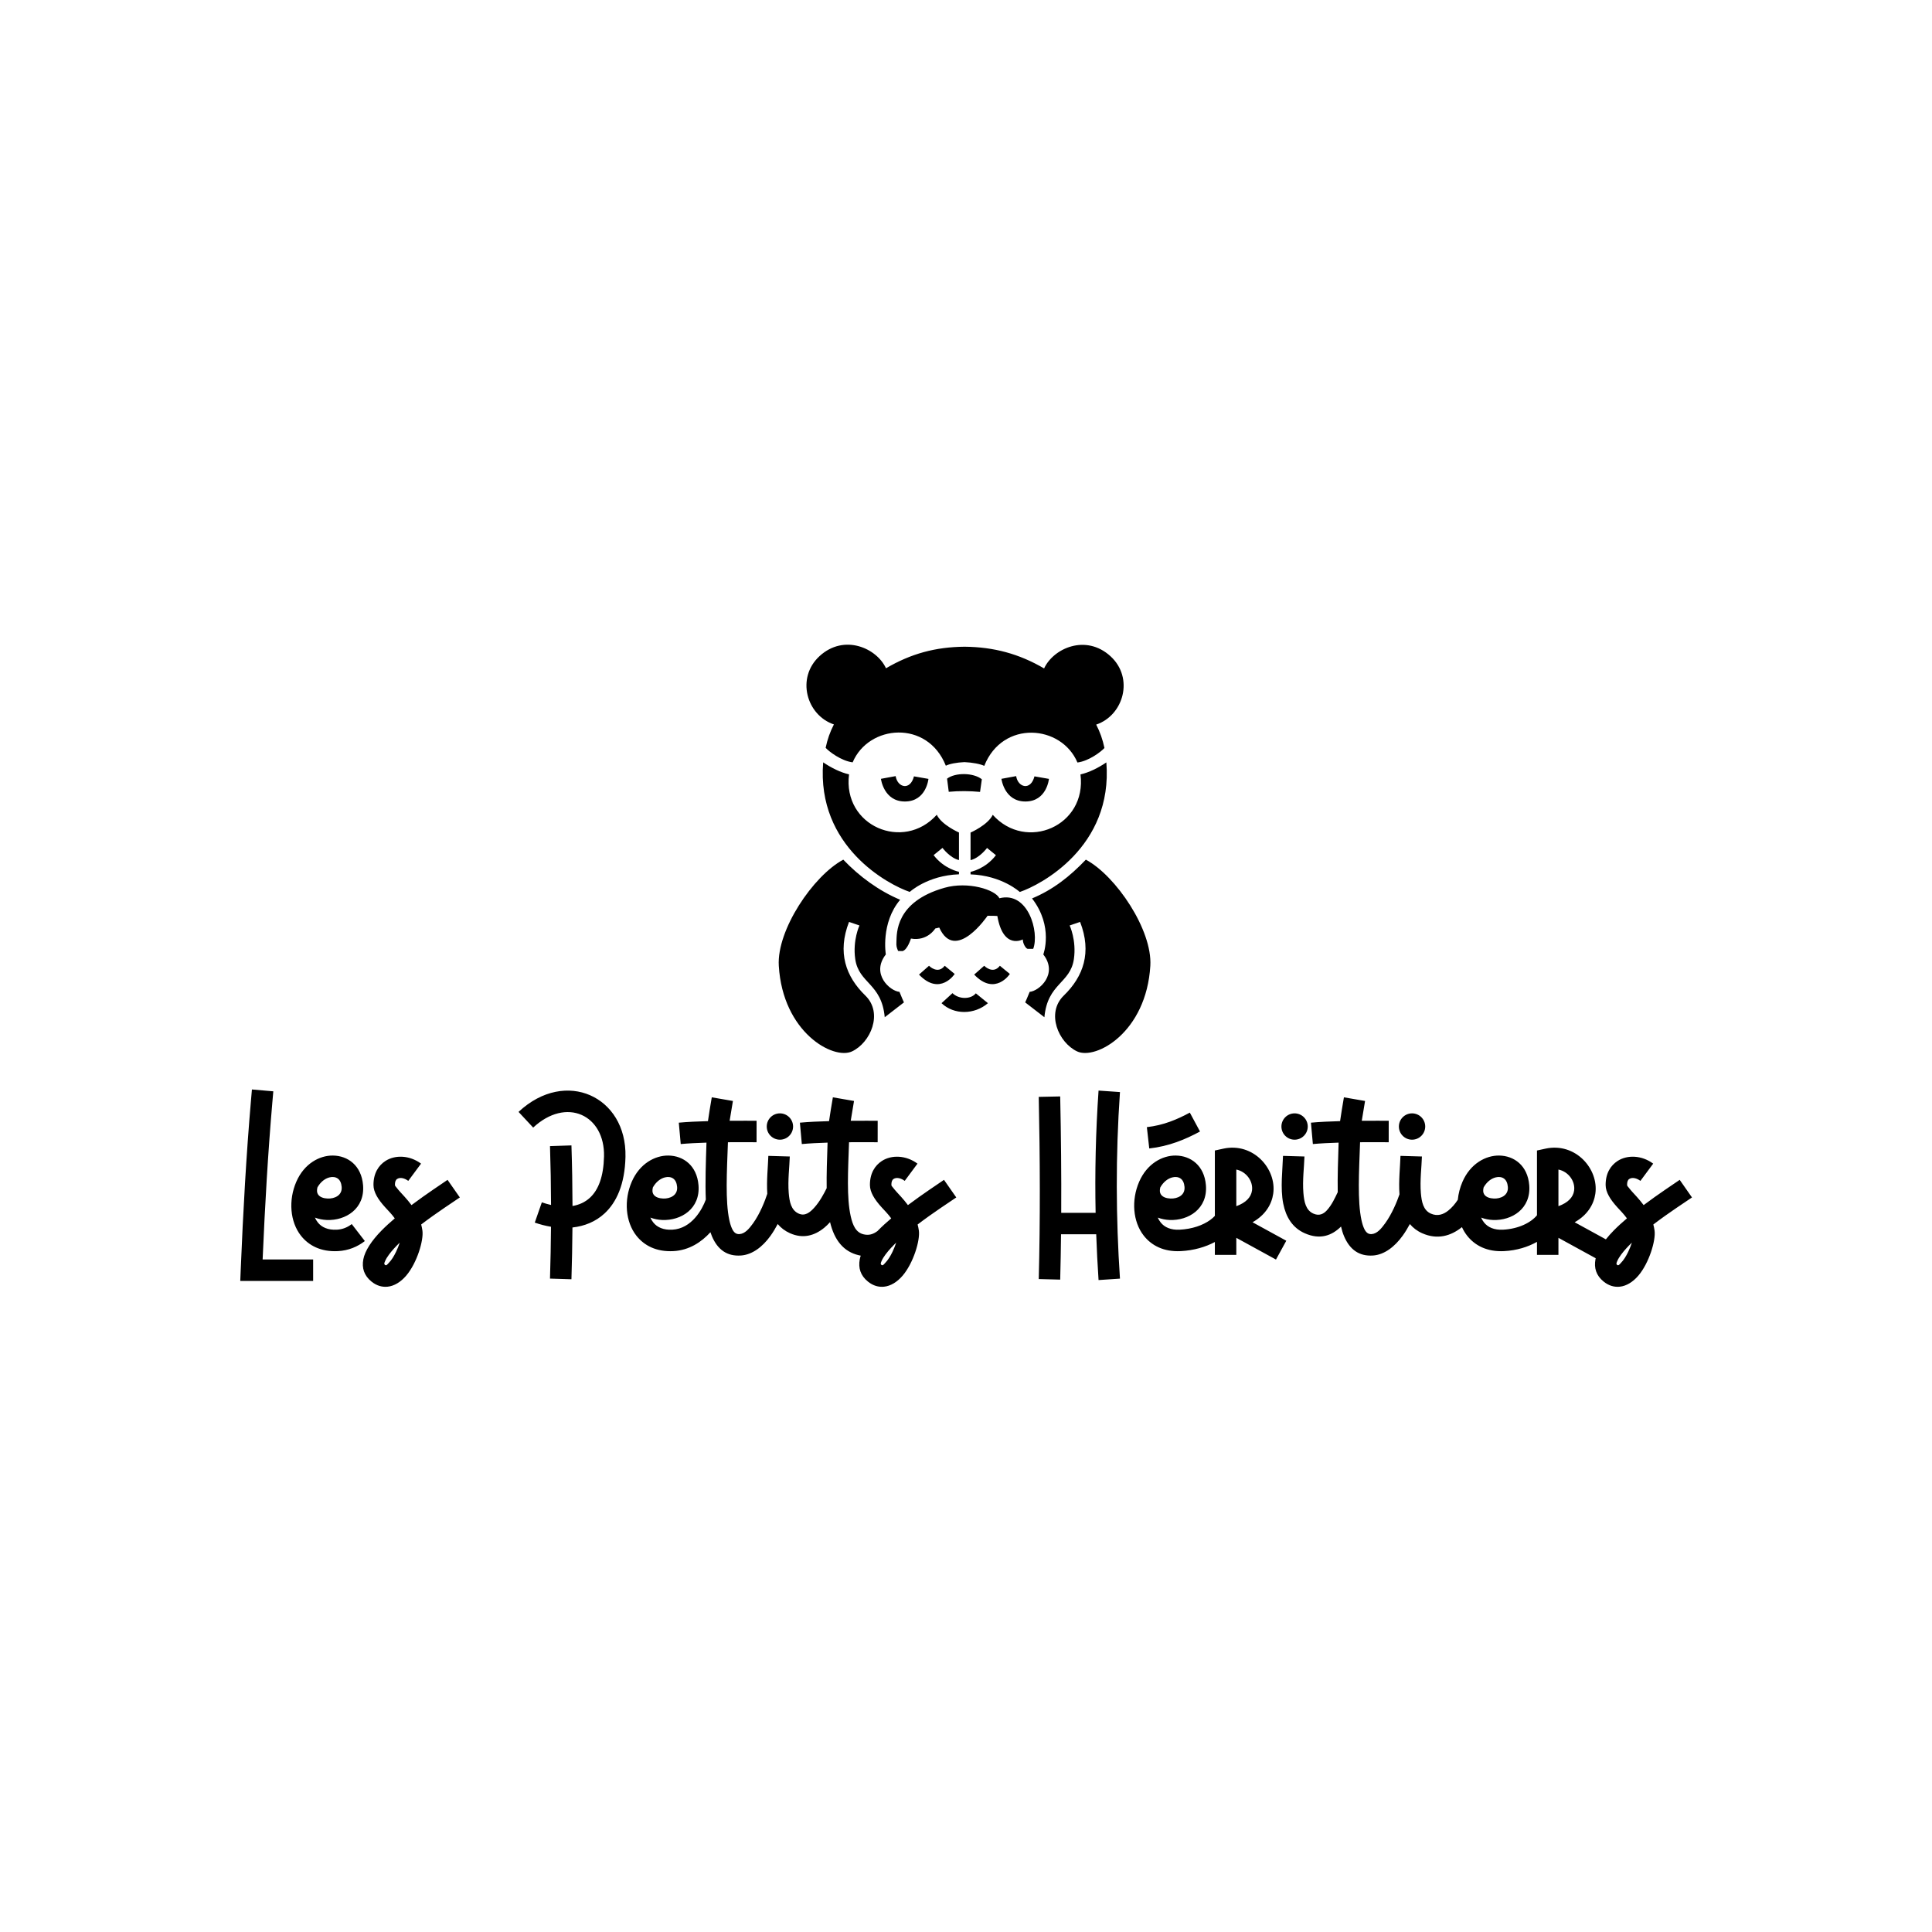
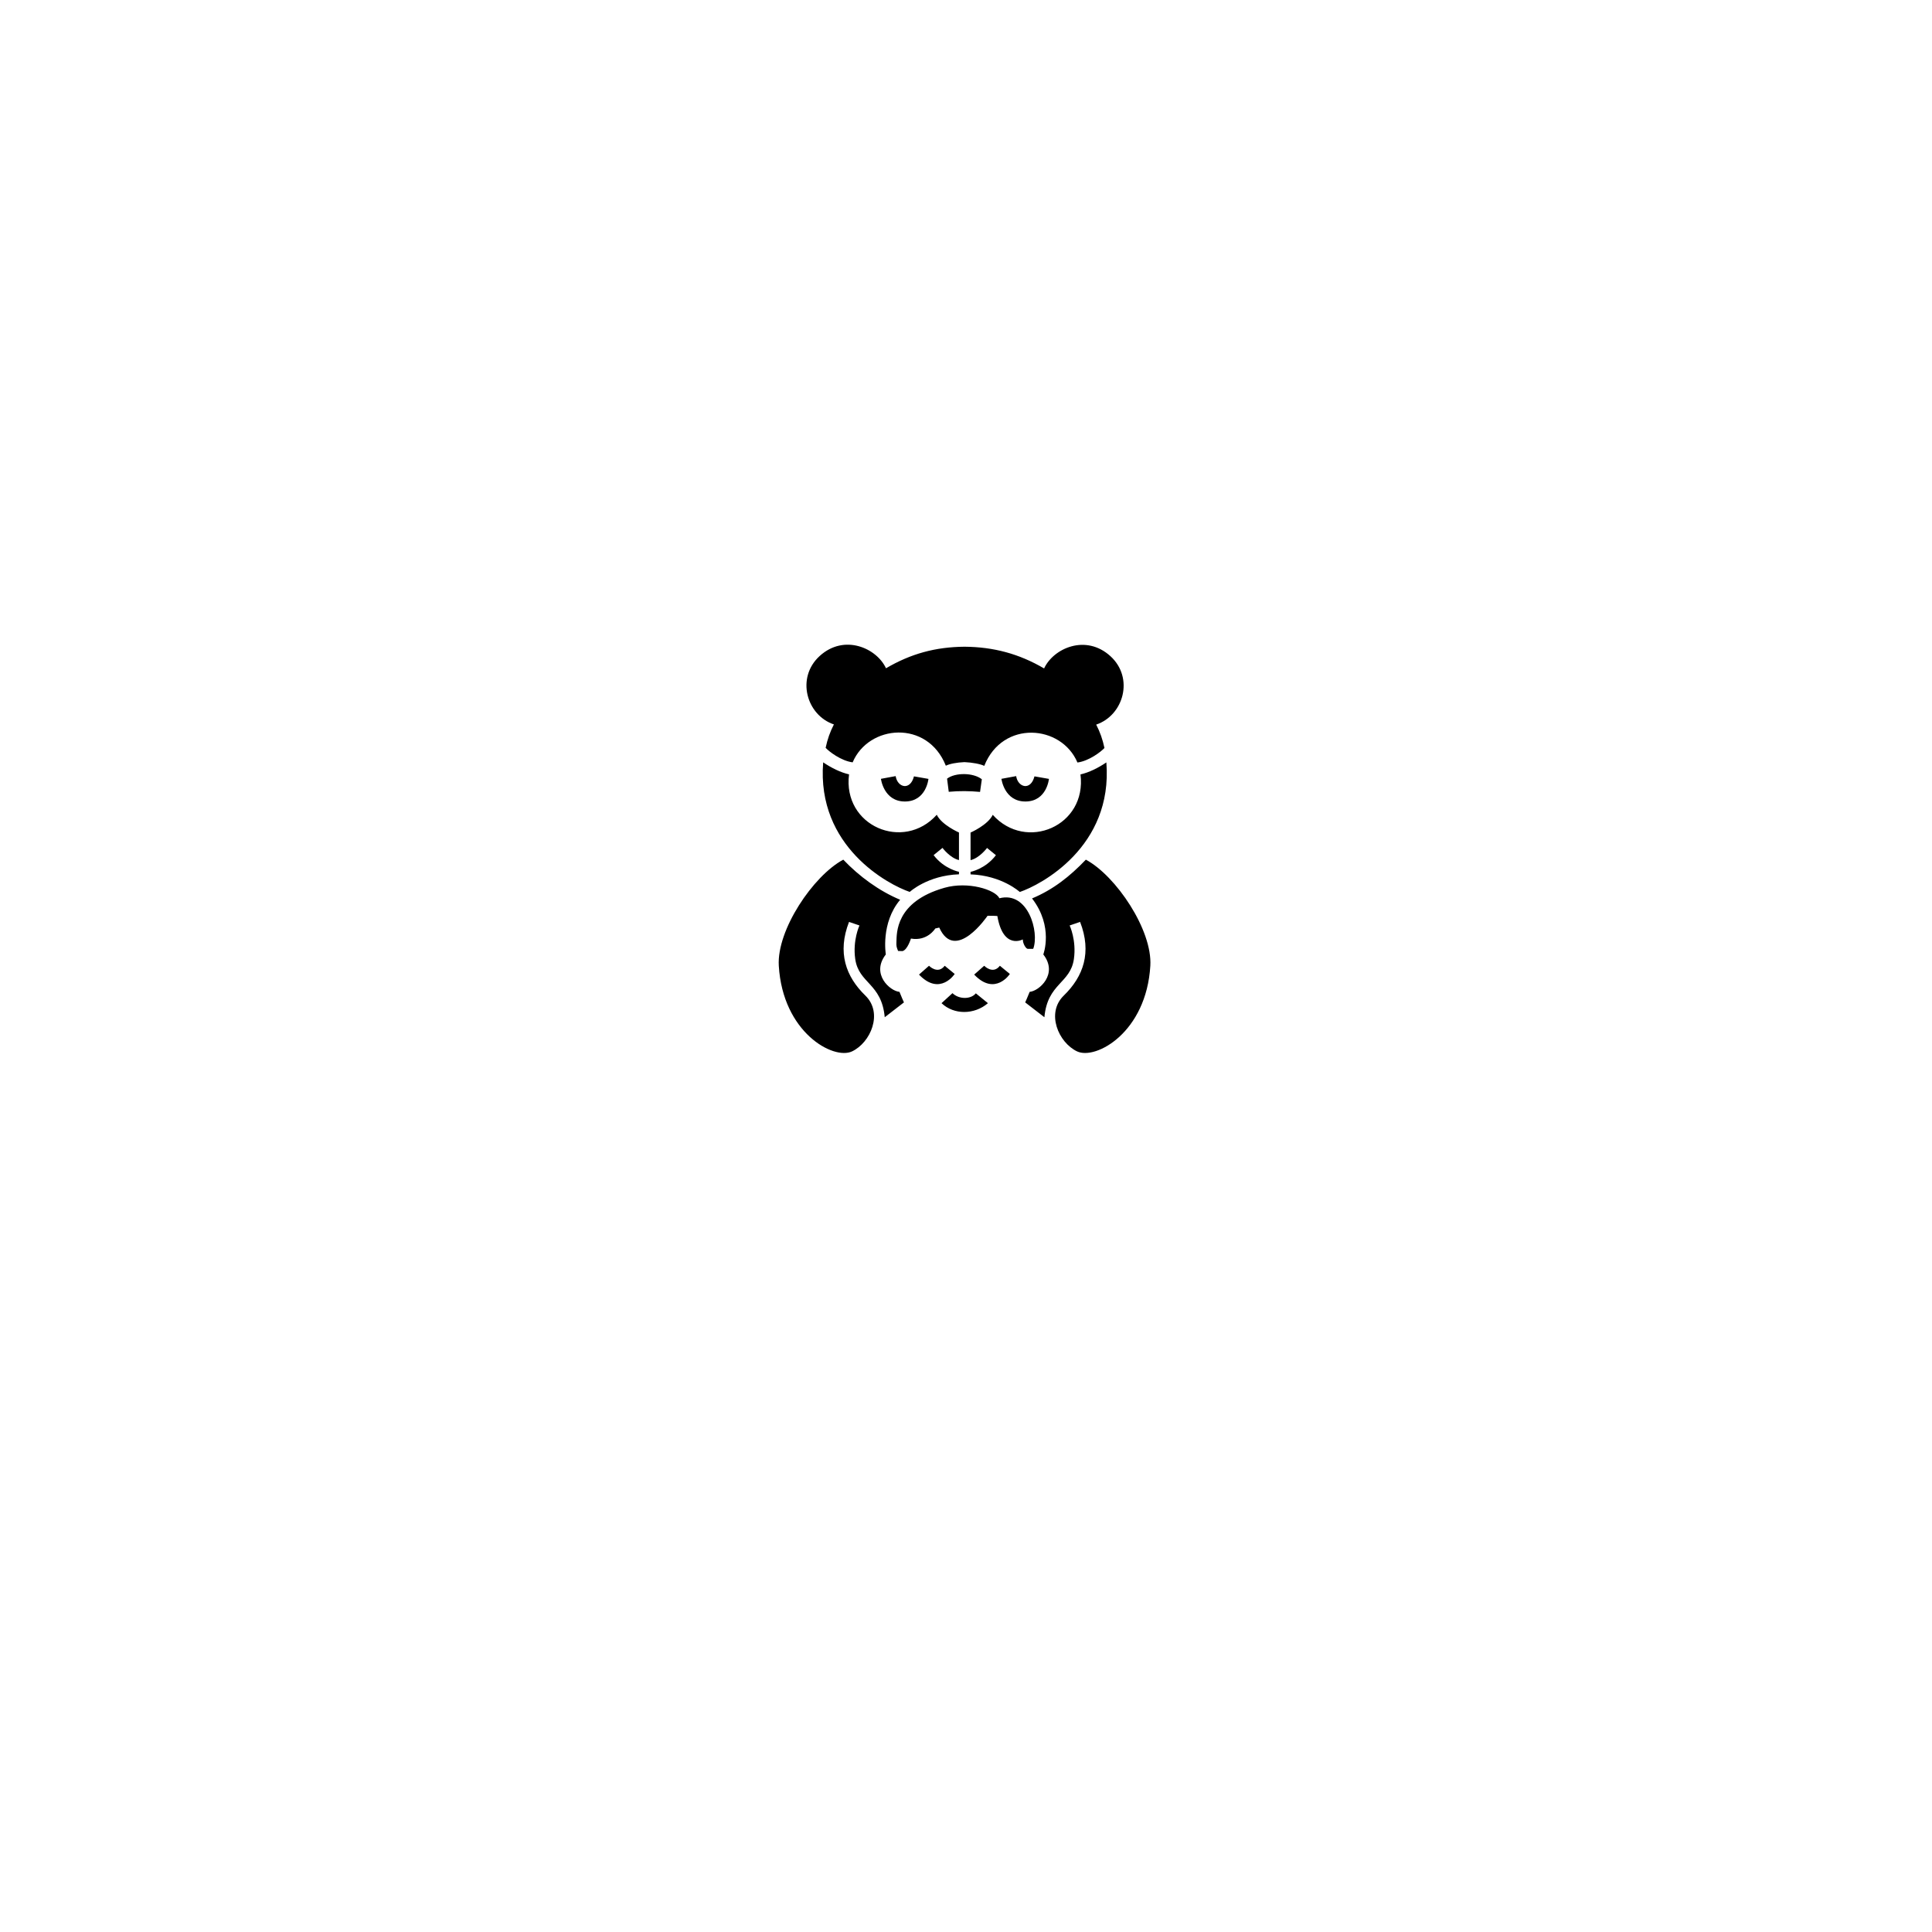
<svg xmlns="http://www.w3.org/2000/svg" width="100%" height="100%" viewBox="0 0 1200 1200" version="1.1" xml:space="preserve" style="fill-rule:evenodd;clip-rule:evenodd;stroke-linejoin:round;stroke-miterlimit:2;">
  <g id="Texte" transform="matrix(1.149,0,0,1.149,815.022,493.626)">
-     <path d="M15.594,233.424C10.703,238.268 4.333,240.767 -4.065,237.029C-10.723,234.064 -14.223,228.206 -15.655,221.005C-17.308,212.693 -15.982,202.407 -15.774,195.222L-4.178,195.558C-4.338,201.062 -5.316,208.544 -4.746,215.307C-4.347,220.05 -3.475,224.593 0.654,226.432C3.774,227.821 6.075,226.645 7.839,224.763C10.535,221.887 12.38,217.848 13.812,214.832C13.659,206.601 13.982,197.394 14.285,188.06C9.394,188.211 4.545,188.45 0.368,188.827L-0.673,177.274C4.034,176.849 9.572,176.592 15.085,176.439C15.601,172.799 16.375,168.069 17.152,163.569L28.583,165.542C27.946,169.233 27.289,173.092 26.806,176.243C33.508,176.195 39.045,176.248 41.373,176.25L41.362,187.85C38.947,187.848 32.987,187.785 25.887,187.844C25.307,203.92 24.425,219.614 26.63,229.886C27.028,231.736 27.522,233.376 28.19,234.746C29.035,236.48 30.187,237.64 32.116,237.508C35.093,237.303 37.372,234.549 39.505,231.585C43.19,226.467 45.835,219.95 47.192,216.024C46.66,208.849 47.558,201.024 47.726,195.222L59.321,195.558C59.161,201.062 58.184,208.544 58.753,215.307C59.152,220.05 60.024,224.593 64.153,226.432C67.808,228.059 70.973,226.838 73.51,224.835C75.608,223.178 77.356,221.029 78.715,218.95C79.046,215.656 79.889,212.347 81.253,209.205C85.523,199.371 93.846,194.955 101.06,195.043C109.135,195.141 116.457,200.423 117.335,211.037C118.395,223.843 107.878,230.301 97.716,229.875C95.492,229.781 93.323,229.343 91.321,228.588C91.731,229.52 92.245,230.392 92.868,231.185C94.982,233.874 98.441,235.364 103.143,235.125C111.633,234.692 118.292,231.258 121.517,227.321L121.517,192.316L126.084,191.322C142.33,187.786 155.038,202.292 153.058,215.739C152.233,221.344 148.942,227.134 141.893,231.104L158.761,240.346C160.014,238.757 161.442,237.147 163.021,235.544C165.167,233.366 167.588,231.164 170.14,229.001C168.483,226.693 166.527,224.749 164.886,222.943C161.102,218.778 158.655,214.841 158.628,211.009C158.583,204.638 161.354,200.407 165.07,197.986C170.302,194.576 178.148,194.828 184.339,199.415L177.433,208.736C175.473,207.283 173.059,206.625 171.402,207.705C170.525,208.276 170.217,209.423 170.227,210.928C170.231,211.477 170.747,211.882 171.163,212.436C172.333,213.995 173.92,215.61 175.545,217.422C176.775,218.793 178.012,220.255 179.174,221.834C187.474,215.609 195.437,210.438 198.666,208.183L205.308,217.693C201.95,220.038 193.104,225.678 184.411,232.314C184.698,233.38 184.926,234.487 185.085,235.641C185.808,240.906 182.138,253.117 176.336,259.937C173.331,263.47 169.757,265.592 166.251,265.939C163.405,266.22 160.442,265.511 157.543,263.165C153.505,259.896 152.269,255.793 153.134,251.147C153.17,250.953 153.211,250.756 153.258,250.557L133.117,239.523L133.117,248.739L121.517,248.739L121.517,241.705C116.691,244.416 110.69,246.355 103.734,246.709C94.478,247.181 87.91,243.648 83.748,238.354C82.642,236.946 81.711,235.393 80.956,233.733L80.698,233.939C74.956,238.473 67.709,240.713 59.435,237.029C56.724,235.822 54.537,234.135 52.799,232.074C51.64,234.236 50.343,236.385 48.92,238.362C44.579,244.391 38.968,248.664 32.912,249.08C25.364,249.599 20.292,245.868 17.228,238.654C16.574,237.115 16.036,235.362 15.594,233.424ZM172.821,242.112C170.564,244.295 168.577,246.471 167.023,248.57C166.13,249.778 165.4,250.94 164.927,252.058C164.584,252.867 164.181,253.614 164.841,254.148C165.607,254.768 166.169,253.818 166.838,253.144C168.392,251.581 169.74,249.364 170.843,247.046C171.63,245.393 172.322,243.687 172.821,242.112ZM133.117,222.413C138.328,220.539 141.063,217.575 141.582,214.049C142.329,208.979 138.561,203.732 133.117,202.612L133.117,222.413ZM92.679,212.251C92.319,213.722 92.347,214.938 92.898,215.883C93.894,217.589 96.076,218.196 98.202,218.285C101.881,218.439 106.158,216.629 105.775,211.994C105.6,209.882 104.868,208.287 103.584,207.417C102.349,206.579 100.745,206.46 99.166,206.857C96.7,207.477 94.351,209.324 92.679,212.251ZM-52.614,241.784C-57.615,244.451 -63.867,246.343 -71.052,246.709C-80.308,247.181 -86.877,243.648 -91.038,238.354C-96.942,230.843 -97.865,219.183 -93.533,209.205C-89.263,199.371 -80.941,194.955 -73.726,195.043C-65.651,195.141 -58.33,200.423 -57.451,211.037C-56.391,223.843 -66.908,230.301 -77.071,229.875C-79.294,229.781 -81.464,229.343 -83.465,228.588C-83.056,229.52 -82.542,230.392 -81.918,231.185C-79.804,233.874 -76.345,235.364 -71.643,235.125C-64.821,234.777 -59.078,232.724 -55.18,229.903C-54.185,229.183 -53.312,228.431 -52.614,227.653L-52.614,192.316L-48.048,191.322C-31.802,187.786 -19.093,202.292 -21.073,215.739C-21.899,221.344 -25.19,227.134 -32.239,231.104L-14,241.096L-19.574,251.27L-41.014,239.523L-41.014,248.739L-52.614,248.739L-52.614,241.784ZM-41.014,222.413C-35.804,220.539 -33.069,217.575 -32.55,214.049C-31.803,208.979 -35.571,203.732 -41.014,202.612L-41.014,222.413ZM-82.107,212.251C-82.468,213.722 -82.439,214.938 -81.888,215.883C-80.893,217.589 -78.71,218.196 -76.584,218.285C-72.906,218.439 -68.628,216.629 -69.012,211.994C-69.186,209.882 -69.918,208.287 -71.203,207.417C-72.438,206.579 -74.041,206.46 -75.621,206.857C-78.087,207.477 -80.435,209.324 -82.107,212.251ZM-135.764,237.601C-135.858,245.829 -136.007,254.003 -136.217,262.115L-147.813,261.815C-146.985,229.815 -147.109,196.863 -147.814,163.329L-136.217,163.086C-135.77,184.32 -135.556,205.323 -135.667,226.001L-117.072,226.001C-117.51,204.299 -117.028,182.289 -115.483,159.926L-103.91,160.725C-106.288,195.136 -106.107,228.693 -103.91,261.578L-115.484,262.352C-116.032,254.144 -116.457,245.895 -116.75,237.601L-135.764,237.601ZM-325.291,236.489C-330.098,241.781 -336.77,246.272 -345.342,246.709C-354.598,247.181 -361.167,243.648 -365.328,238.354C-371.233,230.843 -372.156,219.183 -367.824,209.205C-363.554,199.371 -355.231,194.955 -348.017,195.043C-339.942,195.141 -332.62,200.423 -331.742,211.037C-330.682,223.843 -341.198,230.301 -351.361,229.875C-353.585,229.781 -355.754,229.343 -357.755,228.588C-357.346,229.52 -356.832,230.392 -356.209,231.185C-354.095,233.874 -350.635,235.364 -345.933,235.125C-335.339,234.584 -329.684,224.023 -327.788,218.845C-328.166,209.654 -327.785,198.943 -327.432,188.06C-332.323,188.211 -337.172,188.45 -341.349,188.827L-342.39,177.274C-337.683,176.849 -332.145,176.592 -326.632,176.439C-326.117,172.799 -325.342,168.069 -324.565,163.569L-313.134,165.542C-313.771,169.233 -314.428,173.092 -314.911,176.243C-308.209,176.195 -302.672,176.248 -300.344,176.25L-300.355,187.85C-302.771,187.848 -308.73,187.785 -315.831,187.844C-316.41,203.92 -317.292,219.614 -315.087,229.886C-314.69,231.736 -314.195,233.376 -313.527,234.746C-312.682,236.48 -311.531,237.64 -309.601,237.508C-306.645,237.304 -304.397,234.649 -302.319,231.78C-298.426,226.402 -295.765,219.425 -294.548,215.704C-295.03,208.618 -294.157,200.938 -293.992,195.222L-282.397,195.558C-282.556,201.062 -283.534,208.544 -282.964,215.307C-282.565,220.05 -281.694,224.593 -277.565,226.432C-274.171,227.943 -271.492,225.773 -269.23,223.29C-266.272,220.043 -264.01,215.825 -262.456,212.69C-262.574,205.21 -262.263,196.852 -261.972,188.06C-266.861,188.211 -271.709,188.45 -275.886,188.827L-276.927,177.274C-272.22,176.849 -266.682,176.592 -261.169,176.439C-260.654,172.799 -259.879,168.069 -259.102,163.569L-247.671,165.542C-248.308,169.233 -248.965,173.092 -249.448,176.243C-242.746,176.195 -237.209,176.248 -234.881,176.25L-234.892,187.85C-237.307,187.848 -243.266,187.785 -250.365,187.844C-250.923,203.579 -251.693,217.852 -249.473,227.789C-248.341,232.856 -246.638,236.678 -242.442,237.641C-239.636,238.286 -237.445,237.658 -235.01,235.881L-234.681,235.544C-232.535,233.366 -230.114,231.164 -227.562,229.001C-229.219,226.693 -231.175,224.749 -232.816,222.943C-236.599,218.778 -239.047,214.841 -239.074,211.009C-239.119,204.638 -236.348,200.407 -232.632,197.986C-227.399,194.576 -219.554,194.828 -213.363,199.415L-220.269,208.736C-222.229,207.283 -224.643,206.625 -226.3,207.705C-227.177,208.276 -227.485,209.423 -227.475,210.928C-227.471,211.477 -226.955,211.882 -226.539,212.436C-225.368,213.995 -223.782,215.61 -222.157,217.422C-220.927,218.793 -219.69,220.255 -218.528,221.834C-210.228,215.609 -202.265,210.438 -199.036,208.183L-192.394,217.693C-195.752,220.038 -204.597,225.678 -213.291,232.314C-213.004,233.38 -212.776,234.487 -212.617,235.641C-211.894,240.906 -215.564,253.117 -221.366,259.937C-224.371,263.47 -227.944,265.592 -231.451,265.939C-234.297,266.22 -237.26,265.511 -240.159,263.165C-244.197,259.896 -245.433,255.793 -244.568,251.147C-244.448,250.502 -244.272,249.838 -244.044,249.157C-244.372,249.094 -244.704,249.024 -245.039,248.947C-253.296,247.05 -258.272,240.836 -260.627,231.041C-261.623,232.152 -262.677,233.185 -263.784,234.089C-268.991,238.343 -275.218,240.174 -282.283,237.029C-284.997,235.82 -287.186,234.131 -288.924,232.066C-290.107,234.306 -291.444,236.539 -292.923,238.583C-297.192,244.479 -302.73,248.663 -308.806,249.08C-316.354,249.599 -321.425,245.868 -324.489,238.654C-324.778,237.973 -325.045,237.251 -325.291,236.489ZM-227.394,244.665C-228.625,245.985 -229.733,247.292 -230.678,248.57C-231.572,249.778 -232.301,250.94 -232.775,252.058C-233.118,252.867 -233.521,253.614 -232.861,254.148C-232.095,254.768 -231.533,253.818 -230.864,253.144C-229.31,251.581 -227.962,249.364 -226.859,247.046C-226.072,245.393 -225.38,243.687 -224.881,242.112C-225.603,242.811 -226.298,243.509 -226.959,244.203L-226.903,244.273C-227.067,244.406 -227.231,244.537 -227.394,244.665ZM-356.397,212.251C-356.758,213.722 -356.73,214.938 -356.179,215.883C-355.183,217.589 -353,218.196 -350.875,218.285C-347.196,218.439 -342.918,216.629 -343.302,211.994C-343.477,209.882 -344.209,208.287 -345.493,207.417C-346.728,206.579 -348.332,206.46 -349.911,206.857C-352.377,207.477 -354.725,209.324 -356.397,212.251ZM-399.851,222.317C-396.345,221.726 -393.105,220.316 -390.413,217.827C-385.797,213.559 -383.06,206.334 -382.815,195.48C-382.568,184.53 -387.496,176.333 -394.975,173.073C-402.565,169.765 -412.309,171.721 -421.109,179.93L-429.022,171.447C-416.085,159.38 -401.498,157.577 -390.341,162.439C-379.074,167.349 -370.846,179.248 -371.218,195.742C-371.556,210.746 -376.157,220.444 -382.538,226.344C-387.383,230.824 -393.41,233.219 -399.88,233.931C-399.951,243.262 -400.136,252.592 -400.426,261.922L-412.021,261.561C-411.73,252.222 -411.546,242.882 -411.477,233.543C-414.417,233.058 -417.359,232.297 -420.243,231.293L-416.428,220.338C-414.792,220.908 -413.125,221.392 -411.452,221.768C-411.486,211.159 -411.671,200.551 -412.02,189.942L-400.427,189.561C-400.067,200.48 -399.879,211.398 -399.851,222.317ZM-66.143,171.837L-60.641,182.049C-68.665,186.372 -77.366,190.012 -88.075,191.213L-89.367,179.685C-80.291,178.667 -72.944,175.5 -66.143,171.837ZM-495.925,229.001C-497.582,226.693 -499.538,224.749 -501.179,222.943C-504.962,218.778 -507.41,214.841 -507.437,211.009C-507.482,204.638 -504.711,200.407 -500.995,197.986C-495.762,194.576 -487.917,194.828 -481.726,199.415L-488.632,208.736C-490.592,207.283 -493.006,206.625 -494.662,207.705C-495.54,208.276 -495.848,209.423 -495.837,210.928C-495.834,211.477 -495.318,211.882 -494.902,212.436C-493.731,213.995 -492.145,215.61 -490.52,217.422C-489.29,218.793 -488.053,220.255 -486.891,221.834C-478.591,215.609 -470.628,210.438 -467.399,208.183L-460.757,217.693C-464.115,220.038 -472.96,225.678 -481.654,232.314C-481.367,233.38 -481.139,234.487 -480.98,235.641C-480.257,240.906 -483.927,253.117 -489.729,259.937C-492.733,263.47 -496.307,265.592 -499.814,265.939C-502.66,266.22 -505.623,265.511 -508.522,263.165C-512.56,259.896 -513.796,255.793 -512.931,251.147C-512.079,246.575 -508.439,241.022 -503.044,235.544C-500.898,233.366 -498.477,231.164 -495.925,229.001ZM-493.244,242.112C-495.5,244.295 -497.488,246.471 -499.041,248.57C-499.935,249.778 -500.664,250.94 -501.138,252.058C-501.481,252.867 -501.884,253.614 -501.224,254.148C-500.458,254.768 -499.896,253.818 -499.227,253.144C-497.672,251.581 -496.325,249.364 -495.222,247.046C-494.435,245.393 -493.743,243.687 -493.244,242.112ZM-539.088,228.588C-538.679,229.52 -538.165,230.392 -537.542,231.185C-535.427,233.874 -531.968,235.364 -527.266,235.125C-525.68,235.044 -524.232,234.72 -522.914,234.209C-521.538,233.675 -520.304,232.94 -519.193,232.083L-512.108,241.268C-514.079,242.788 -516.278,244.077 -518.72,245.024C-521.13,245.958 -523.775,246.562 -526.675,246.709C-535.931,247.181 -542.5,243.648 -546.661,238.354C-552.565,230.843 -553.488,219.183 -549.156,209.205C-544.887,199.371 -536.564,194.955 -529.349,195.043C-521.274,195.141 -513.953,200.423 -513.074,211.037C-512.014,223.843 -522.531,230.301 -532.694,229.875C-534.917,229.781 -537.087,229.343 -539.088,228.588ZM-537.73,212.251C-538.091,213.722 -538.063,214.938 -537.511,215.883C-536.516,217.589 -534.333,218.196 -532.207,218.285C-528.529,218.439 -524.251,216.629 -524.635,211.994C-524.81,209.882 -525.541,208.287 -526.826,207.417C-528.061,206.579 -529.664,206.46 -531.244,206.857C-533.71,207.477 -536.058,209.324 -537.73,212.251ZM-573.648,165.1L-573.146,159.322L-561.59,160.324L-562.091,166.102C-564.448,193.278 -566.102,221.857 -567.362,251.226L-540.054,251.226L-540.054,262.826L-579.453,262.826L-579.205,256.789C-577.908,225.116 -576.18,194.303 -573.648,165.1ZM53.985,172.239C57.914,172.239 61.103,175.428 61.103,179.357C61.103,183.285 57.914,186.474 53.985,186.474C50.057,186.474 46.868,183.285 46.868,179.357C46.868,175.428 50.057,172.239 53.985,172.239ZM-9.514,172.239C-5.586,172.239 -2.396,175.428 -2.396,179.357C-2.396,183.285 -5.586,186.474 -9.514,186.474C-13.442,186.474 -16.631,183.285 -16.631,179.357C-16.631,175.428 -13.442,172.239 -9.514,172.239ZM-287.732,172.239C-283.804,172.239 -280.615,175.428 -280.615,179.357C-280.615,183.285 -283.804,186.474 -287.732,186.474C-291.66,186.474 -294.849,183.285 -294.849,179.357C-294.849,175.428 -291.66,172.239 -287.732,172.239Z" />
-   </g>
+     </g>
  <g transform="matrix(1.149,0,0,1.149,-39.553,-180.56)">
    <path d="M490.277,621.855C498.921,630.921 509.66,638.789 521.029,643.532C510.401,656.101 513.277,673.086 513.277,673.086C505.052,683.685 515.596,692.922 520.653,693.316C521.508,695.566 523.07,699.013 523.07,699.013L512.686,707.036C511.014,688.607 498.656,688.874 496.742,675.585C495.278,665.416 499.024,657.426 499.024,657.426L493.386,655.507C486.983,672.002 491.572,684.988 502.216,695.33C511.948,704.787 505.041,720.792 494.987,725.512C484.932,730.232 457.573,715.334 455.42,679.213C454.267,659.865 474.001,630.576 490.277,621.855ZM621.405,621.855C637.681,630.576 657.415,659.865 656.261,679.213C654.108,715.334 626.75,730.232 616.695,725.512C606.64,720.792 599.733,704.787 609.466,695.33C620.11,684.988 624.699,672.002 618.295,655.507L612.657,657.426C612.657,657.426 616.404,665.416 614.94,675.585C613.026,688.874 600.668,688.607 598.996,707.036L588.612,699.013C588.612,699.013 590.174,695.566 591.029,693.316C596.085,692.922 606.63,683.685 598.405,673.086C598.405,673.086 604.125,658.092 592.319,642.815C603.688,638.072 612.761,630.921 621.405,621.855ZM479.404,569.25C483.886,572.264 488.802,574.709 493.394,575.743C489.85,603.598 522.778,617.684 540.82,597.584C543.443,603.089 552.817,607.179 552.817,607.179L552.817,622.077C547.966,620.952 543.908,615.493 543.908,615.493L539.104,619.403C544.787,626.9 552.817,628.419 552.817,628.419L552.817,629.773C535.83,630.375 526.203,639.292 526.203,639.292C514.927,635.503 475.754,614.97 479.404,569.25ZM632.491,569.284C636.142,615.004 596.969,635.537 585.692,639.326C585.692,639.326 576.066,630.409 559.079,629.807L559.079,628.453C559.079,628.453 567.109,626.934 572.792,619.437L567.988,615.527C567.988,615.527 563.93,620.986 559.079,622.112L559.079,607.213C559.079,607.213 568.452,603.124 571.076,597.618C589.118,617.718 622.045,603.632 618.502,575.777C623.094,574.743 628.01,572.298 632.491,569.284ZM522.242,671.283L519.903,671.21C519.135,669.235 518.883,668.758 519.006,666.313C519.227,661.872 518.22,644.643 545.009,637.051C557.666,633.463 572.43,638.046 574.681,642.721C590.172,638.729 596.367,660.987 592.956,670.048L589.98,670.068C589.07,670.037 587.312,667.339 587.33,664.971C587.33,664.971 576.727,670.814 573.56,652.303C573.56,652.303 570.777,652.142 568.279,652.182C568.279,652.182 550.868,677.841 542.158,658.563L540,659.065C540,659.065 535.821,666.082 526.855,664.507C526.855,664.507 524.929,670.762 522.242,671.283ZM536.618,679.213C536.618,679.213 541.346,684.102 545.102,679.213L550.494,683.631C550.676,683.469 542.565,695.888 531.215,683.981L536.618,679.213ZM566.443,679.213C566.443,679.213 571.171,684.102 574.927,679.213L580.319,683.631C580.501,683.469 572.39,695.888 561.04,683.981L566.443,679.213ZM549.306,694.02C552.797,697.447 559.261,697.433 561.929,694.111L568.476,699.437C561.142,705.731 550.113,705.831 543.387,699.431L549.306,694.02ZM518.587,576.69C519.574,582.879 526.454,584.742 528.489,576.824L536.314,578.19C536.314,578.19 535.177,590.36 523.651,590.413C512.126,590.466 510.633,578.158 510.633,578.158L518.587,576.69ZM583.725,576.69C584.713,582.879 591.592,584.742 593.627,576.824L601.452,578.19C601.452,578.19 600.315,590.36 588.789,590.413C577.264,590.466 575.771,578.158 575.771,578.158L583.725,576.69ZM547.292,585.175L546.383,578.067C550.77,574.691 560.597,574.765 565.18,578.394L564.211,585.228C558.782,584.726 552.939,584.622 547.292,585.175ZM555.86,506.745C571.585,506.881 585.34,510.581 598.836,518.482C603.842,507.596 621.408,499.707 634.72,511.881C647.576,523.637 641.809,543.86 626.997,548.842C629.096,552.908 630.478,556.843 631.462,561.485C629.671,563.458 623.122,568.532 616.86,569.337C608.221,548.89 576.419,546.184 566.487,571.154C564.463,570.145 559.972,569.302 555.782,569.128C551.591,569.302 547.74,570.058 545.716,571.066C535.784,546.096 503.981,548.803 495.343,569.25C489.081,568.445 482.531,563.37 480.74,561.398C481.725,556.755 483.106,552.821 485.206,548.754C470.394,543.773 464.627,523.55 477.483,511.793C490.794,499.62 508.361,507.509 513.366,518.395C526.863,510.494 540.134,506.881 555.86,506.745Z" />
  </g>
</svg>